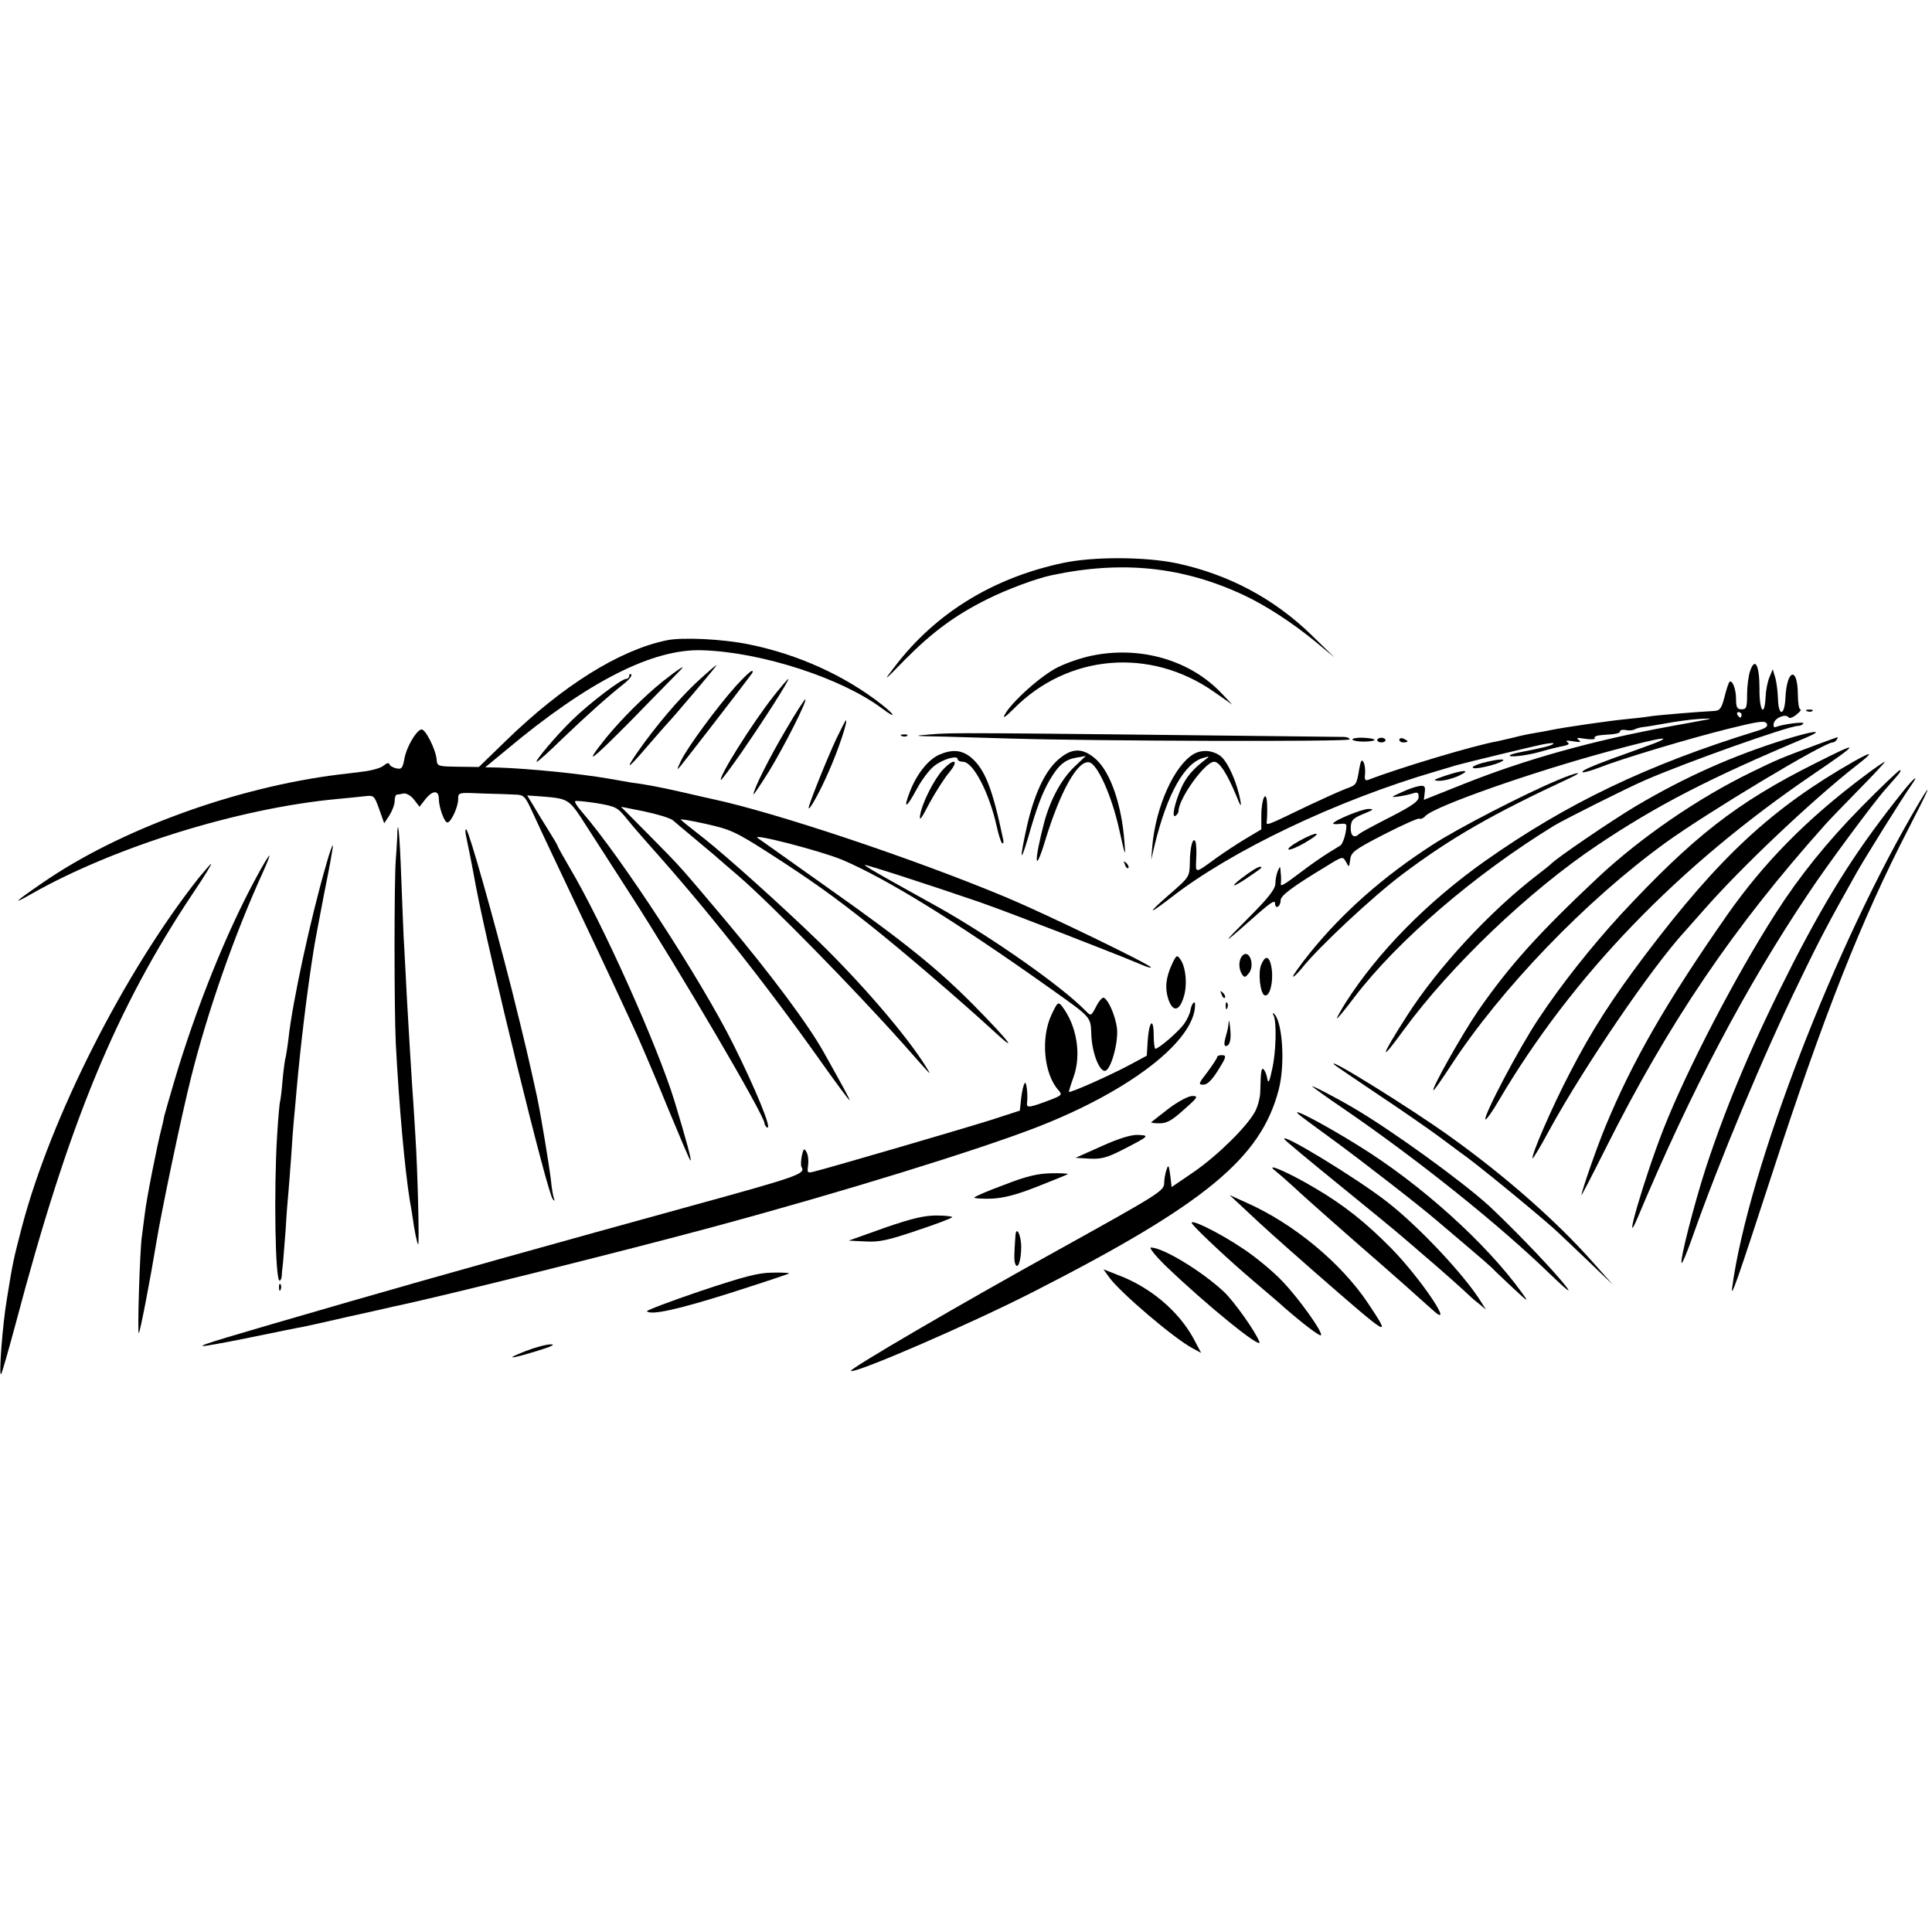
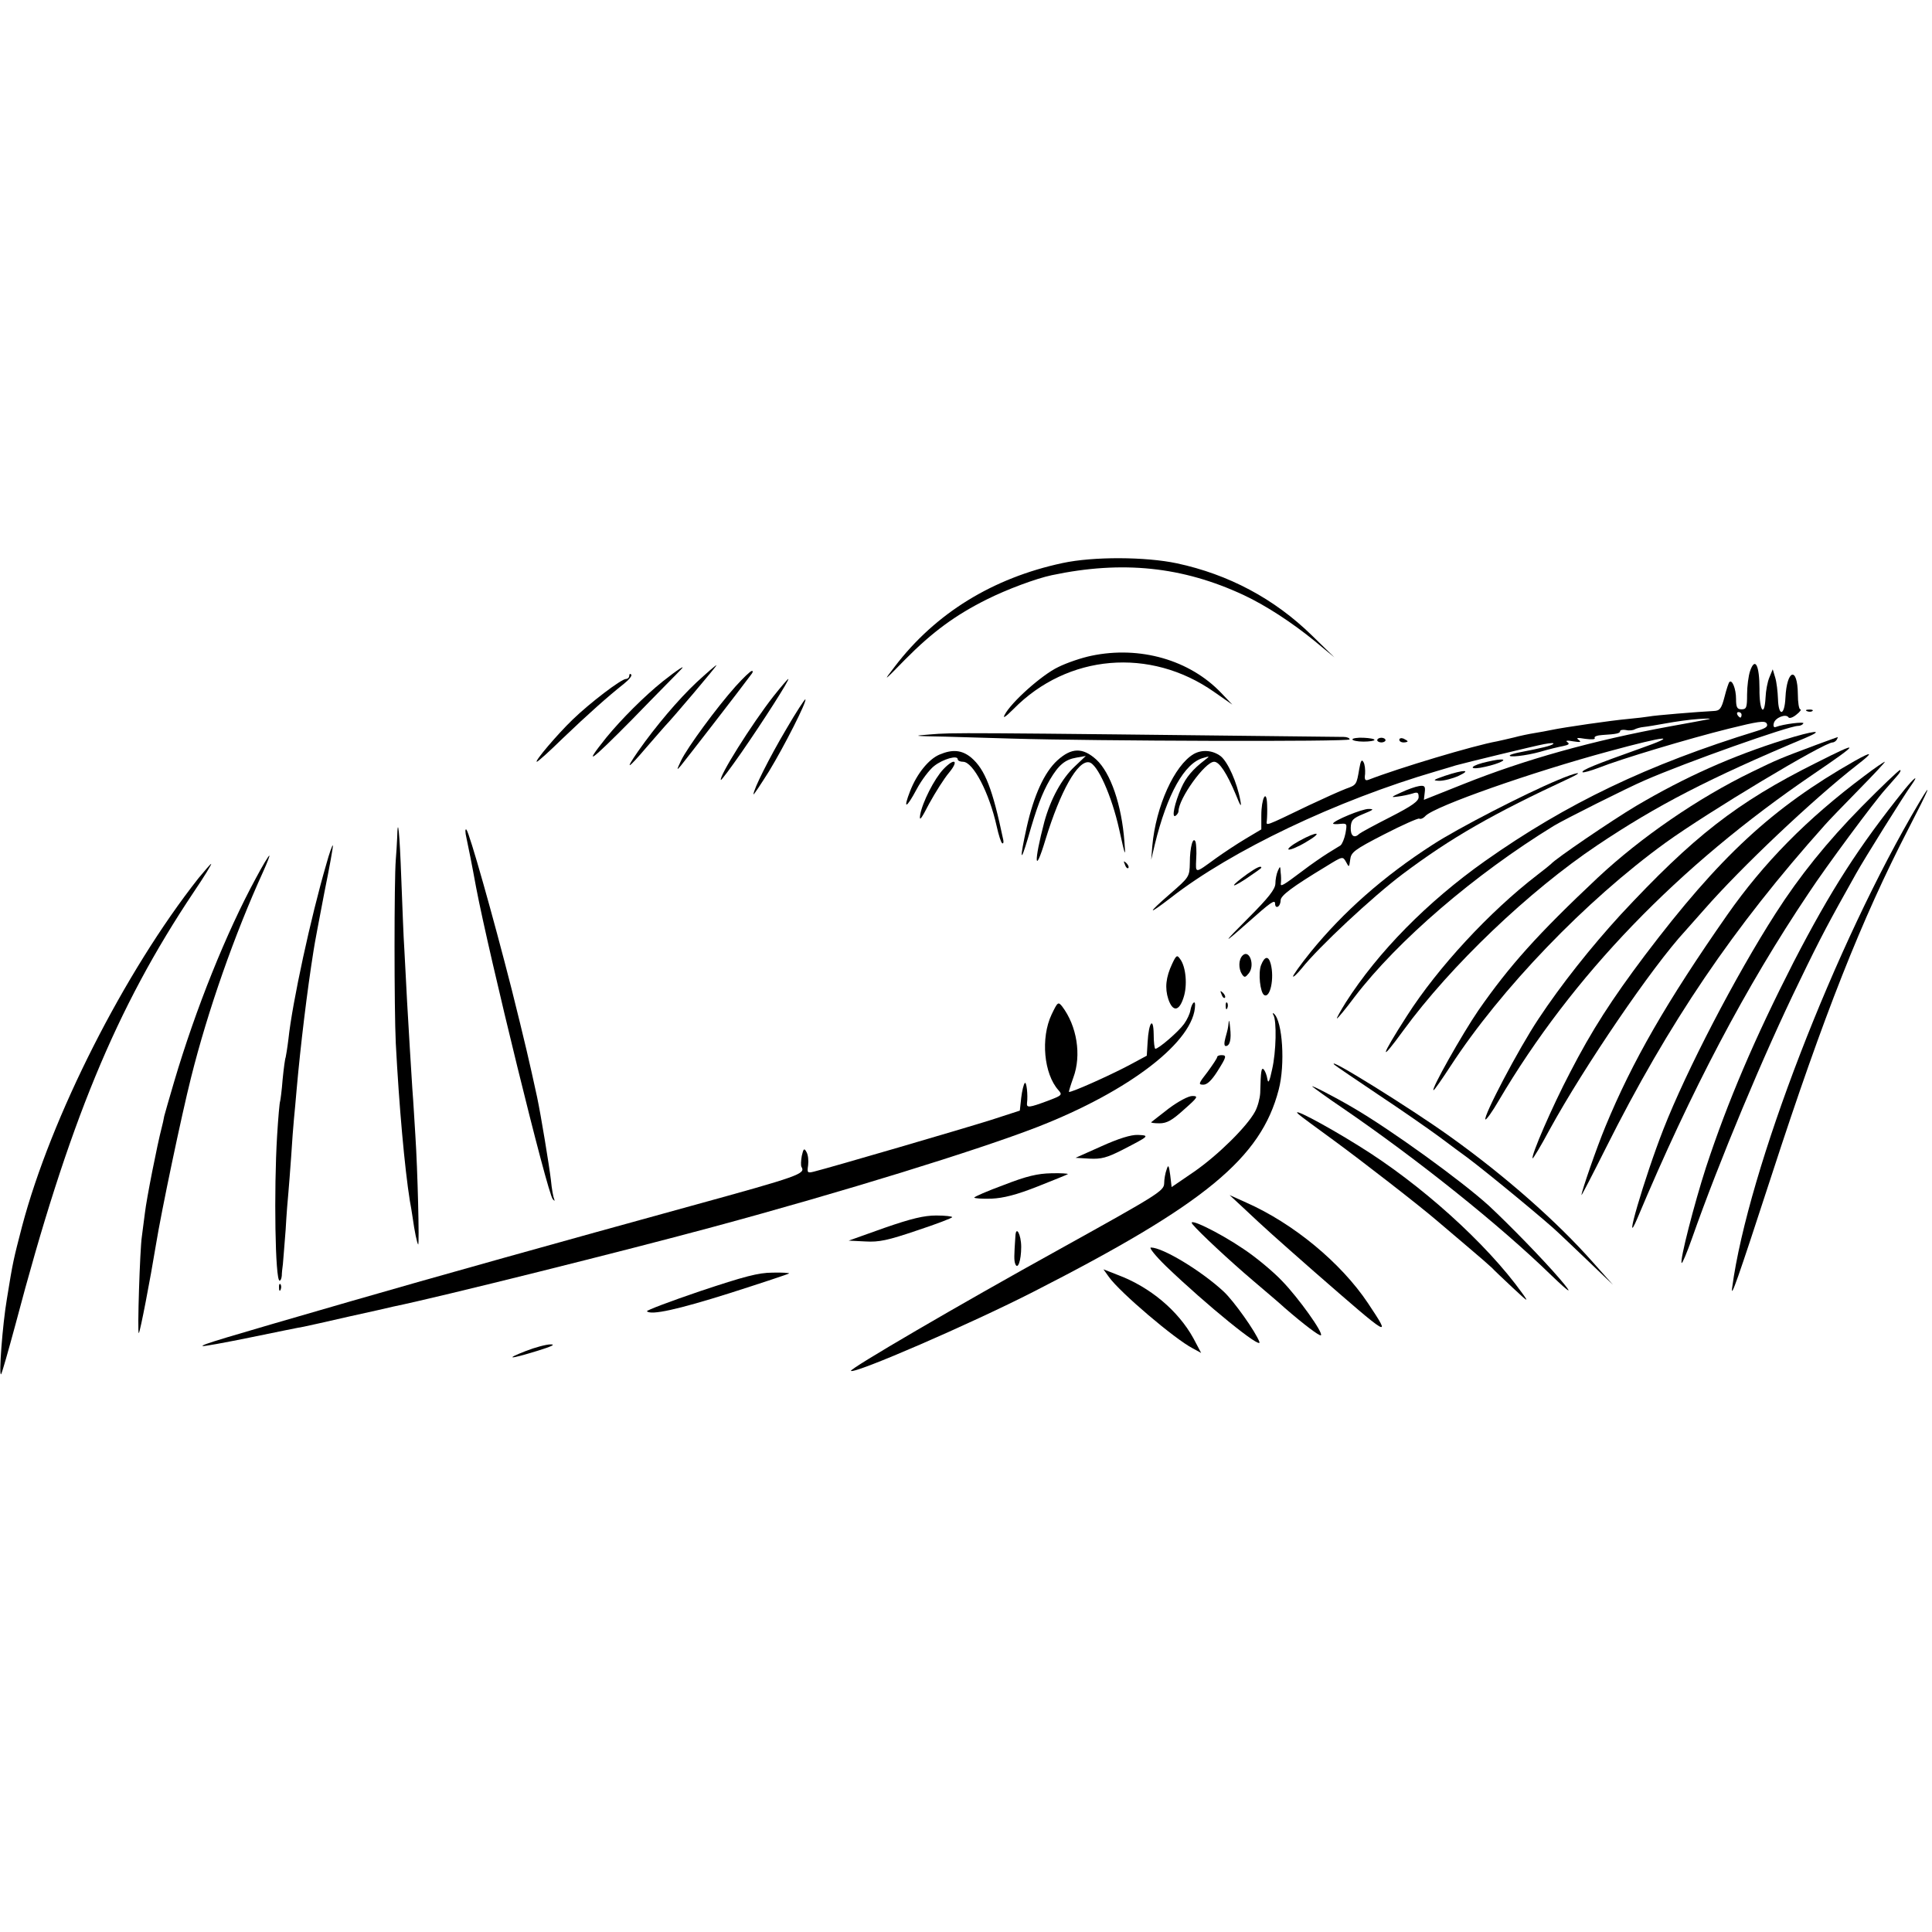
<svg xmlns="http://www.w3.org/2000/svg" version="1.0" width="700pt" height="700pt" viewBox="0 0 700 700" preserveAspectRatio="xMidYMid meet">
  <g transform="translate(0,700) scale(0.1,-0.1)" fill="#000000" stroke="none">
    <path d="M3850 4960 c-253 -54 -461 -182 -608 -375 -44 -57 -42 -56 38 26 98 99 181 160 295 217 74 37 179 76 236 88 256 54 474 31 695 -72 81 -38 176 -100 259 -168 l70 -58 -82 80 c-136 133 -302 221 -489 261 -113 24 -303 25 -414 1z" />
-     <path d="M2415 4680 c-172 -36 -376 -164 -580 -362 l-100 -97 -75 1 c-74 1 -76 2 -78 26 -3 37 -42 114 -56 109 -20 -6 -54 -66 -61 -107 -6 -33 -10 -38 -28 -34 -12 2 -24 9 -26 15 -2 6 -9 5 -20 -4 -9 -9 -41 -18 -71 -22 -30 -4 -71 -9 -90 -11 -375 -46 -797 -200 -1075 -392 -101 -69 -115 -83 -45 -43 301 172 756 313 1111 346 35 3 80 8 99 10 35 4 36 3 54 -47 l18 -51 19 29 c10 16 19 39 19 52 0 12 3 22 8 23 4 0 15 2 24 4 10 2 27 -8 38 -22 l20 -26 21 27 c26 33 49 34 49 2 0 -31 20 -86 31 -86 13 0 39 56 39 84 0 25 0 25 88 21 48 -1 102 -3 120 -4 30 -1 35 -6 61 -63 16 -35 52 -112 81 -173 90 -189 226 -478 245 -520 8 -16 31 -68 53 -115 21 -47 72 -166 112 -265 41 -99 77 -184 81 -189 8 -9 -14 72 -57 214 -62 202 -262 648 -381 848 -24 41 -43 75 -43 78 0 2 -15 27 -33 56 -18 29 -43 69 -55 90 l-22 36 57 -4 c93 -8 95 -9 154 -101 31 -49 106 -164 166 -258 174 -270 483 -797 483 -825 0 -5 4 -11 9 -15 21 -12 -41 139 -123 303 -118 236 -406 677 -548 841 -16 18 -27 35 -24 38 2 3 37 -1 78 -7 69 -12 75 -14 111 -59 20 -25 56 -66 78 -91 206 -230 416 -494 626 -790 54 -76 99 -137 101 -136 2 2 -22 46 -92 171 -57 103 -195 287 -357 480 -163 193 -157 188 -274 306 l-105 106 85 -17 c47 -10 93 -24 103 -32 9 -8 46 -39 82 -69 35 -30 70 -58 76 -64 6 -5 42 -37 80 -69 117 -101 421 -411 599 -611 106 -120 103 -117 80 -80 -68 110 -230 299 -386 451 -134 130 -332 308 -419 377 -41 32 -79 62 -83 67 -5 4 36 -3 90 -15 90 -20 109 -29 228 -105 157 -101 238 -159 370 -264 121 -96 331 -277 440 -377 100 -93 65 -45 -63 85 -133 135 -257 235 -532 429 -129 92 -244 173 -255 181 -26 19 229 -47 306 -79 160 -68 410 -222 744 -459 162 -115 156 -108 159 -173 2 -65 28 -133 49 -133 21 0 50 102 44 155 -6 44 -29 99 -47 110 -5 3 -18 -11 -28 -31 -19 -36 -19 -36 -38 -17 -84 87 -337 265 -534 376 -63 35 -150 83 -192 107 -43 24 -77 45 -75 46 3 3 246 -76 412 -133 115 -40 486 -184 588 -227 20 -9 37 -14 37 -11 0 9 -375 191 -520 252 -339 142 -843 310 -1069 358 -9 2 -54 12 -101 23 -78 18 -145 31 -195 37 -11 2 -47 8 -80 14 -105 18 -284 36 -398 40 l-49 1 74 61 c298 250 534 370 714 363 215 -7 505 -102 650 -211 52 -39 50 -26 -2 15 -133 104 -302 181 -479 217 -96 20 -244 27 -300 15z" />
    <path d="M3954 4624 c-34 -7 -88 -25 -120 -41 -59 -28 -170 -127 -194 -173 -8 -15 3 -8 32 21 196 199 495 225 727 62 l66 -46 -40 42 c-114 120 -295 172 -471 135z" />
-     <path d="M6341 4569 c-6 -17 -11 -56 -11 -85 0 -47 -2 -54 -20 -54 -16 0 -20 7 -20 38 0 36 -14 71 -24 61 -3 -3 -11 -27 -18 -55 -11 -42 -17 -49 -38 -50 -58 -3 -217 -16 -235 -20 -11 -2 -46 -6 -77 -9 -57 -5 -231 -30 -278 -40 -14 -3 -41 -8 -60 -11 -19 -3 -53 -10 -75 -16 -22 -5 -50 -12 -61 -14 -84 -15 -357 -97 -465 -139 -13 -5 -16 0 -13 21 1 16 -1 35 -6 43 -6 11 -10 5 -15 -24 -10 -59 -10 -59 -49 -73 -21 -8 -81 -35 -134 -60 -164 -79 -154 -75 -152 -55 1 10 2 36 1 58 -2 59 -21 23 -21 -40 l0 -50 -57 -34 c-32 -19 -80 -51 -108 -71 -77 -56 -73 -56 -71 -3 2 27 0 54 -2 62 -9 24 -21 -18 -21 -75 -1 -51 -2 -52 -72 -113 -84 -73 -83 -80 4 -13 218 170 599 352 962 458 33 10 65 19 70 21 36 10 287 71 320 77 22 4 37 5 33 1 -7 -7 -40 -15 -123 -31 -16 -3 -32 -8 -34 -10 -10 -10 59 -2 109 12 30 9 68 18 84 21 20 4 24 8 15 14 -9 6 0 7 21 3 26 -4 31 -3 20 5 -11 8 -5 9 24 4 23 -3 37 -2 34 3 -4 5 9 10 28 11 51 3 64 6 64 14 0 4 10 6 21 4 12 -3 27 -1 33 3 6 3 20 7 31 8 11 1 47 7 80 13 33 6 87 14 120 16 33 2 49 2 35 -1 -14 -3 -74 -14 -135 -25 -285 -52 -530 -121 -753 -210 l-143 -57 3 26 c3 23 0 27 -20 24 -13 -2 -42 -12 -65 -23 -38 -17 -39 -19 -12 -15 17 2 40 7 53 11 18 6 22 4 22 -13 0 -15 -24 -32 -102 -72 -57 -29 -107 -56 -113 -61 -18 -18 -32 -8 -31 22 1 27 7 34 46 50 37 15 40 18 19 18 -23 1 -129 -43 -129 -53 0 -2 12 -3 26 -1 25 2 25 1 19 -34 -4 -20 -12 -39 -18 -44 -7 -4 -28 -17 -47 -29 -19 -12 -60 -40 -90 -63 -73 -55 -82 -60 -79 -44 1 8 1 25 -1 39 -1 23 -2 23 -10 5 -5 -11 -9 -32 -9 -47 -1 -20 -25 -51 -98 -124 -93 -93 -96 -100 -8 -22 90 80 105 91 105 73 0 -9 5 -13 10 -10 6 3 10 14 10 23 0 17 41 48 165 123 60 37 60 37 72 16 11 -21 11 -20 15 8 3 27 14 36 123 92 66 34 123 59 127 57 5 -3 15 1 23 10 36 36 387 159 665 234 213 58 258 61 110 9 -160 -57 -212 -78 -206 -85 3 -2 29 5 58 16 80 32 327 106 472 142 105 26 130 30 137 19 6 -11 -2 -17 -34 -27 -397 -122 -691 -263 -987 -472 -209 -148 -387 -329 -504 -512 -20 -32 -34 -58 -32 -58 3 0 32 35 64 78 156 204 435 444 722 620 36 22 267 138 330 165 149 65 521 197 555 197 8 0 16 4 19 9 5 7 -71 -2 -100 -13 -7 -3 -10 3 -7 14 5 20 44 35 53 21 3 -5 16 -1 29 10 13 10 19 19 14 19 -5 0 -9 25 -9 55 -1 102 -40 90 -45 -13 -3 -66 -25 -70 -27 -4 -1 26 -5 61 -10 77 l-9 30 -12 -29 c-7 -16 -13 -49 -14 -73 -4 -75 -23 -48 -22 31 0 86 -16 117 -34 65z m-31 -159 c0 -5 -2 -10 -4 -10 -3 0 -8 5 -11 10 -3 6 -1 10 4 10 6 0 11 -4 11 -10z" />
+     <path d="M6341 4569 c-6 -17 -11 -56 -11 -85 0 -47 -2 -54 -20 -54 -16 0 -20 7 -20 38 0 36 -14 71 -24 61 -3 -3 -11 -27 -18 -55 -11 -42 -17 -49 -38 -50 -58 -3 -217 -16 -235 -20 -11 -2 -46 -6 -77 -9 -57 -5 -231 -30 -278 -40 -14 -3 -41 -8 -60 -11 -19 -3 -53 -10 -75 -16 -22 -5 -50 -12 -61 -14 -84 -15 -357 -97 -465 -139 -13 -5 -16 0 -13 21 1 16 -1 35 -6 43 -6 11 -10 5 -15 -24 -10 -59 -10 -59 -49 -73 -21 -8 -81 -35 -134 -60 -164 -79 -154 -75 -152 -55 1 10 2 36 1 58 -2 59 -21 23 -21 -40 l0 -50 -57 -34 c-32 -19 -80 -51 -108 -71 -77 -56 -73 -56 -71 -3 2 27 0 54 -2 62 -9 24 -21 -18 -21 -75 -1 -51 -2 -52 -72 -113 -84 -73 -83 -80 4 -13 218 170 599 352 962 458 33 10 65 19 70 21 36 10 287 71 320 77 22 4 37 5 33 1 -7 -7 -40 -15 -123 -31 -16 -3 -32 -8 -34 -10 -10 -10 59 -2 109 12 30 9 68 18 84 21 20 4 24 8 15 14 -9 6 0 7 21 3 26 -4 31 -3 20 5 -11 8 -5 9 24 4 23 -3 37 -2 34 3 -4 5 9 10 28 11 51 3 64 6 64 14 0 4 10 6 21 4 12 -3 27 -1 33 3 6 3 20 7 31 8 11 1 47 7 80 13 33 6 87 14 120 16 33 2 49 2 35 -1 -14 -3 -74 -14 -135 -25 -285 -52 -530 -121 -753 -210 l-143 -57 3 26 c3 23 0 27 -20 24 -13 -2 -42 -12 -65 -23 -38 -17 -39 -19 -12 -15 17 2 40 7 53 11 18 6 22 4 22 -13 0 -15 -24 -32 -102 -72 -57 -29 -107 -56 -113 -61 -18 -18 -32 -8 -31 22 1 27 7 34 46 50 37 15 40 18 19 18 -23 1 -129 -43 -129 -53 0 -2 12 -3 26 -1 25 2 25 1 19 -34 -4 -20 -12 -39 -18 -44 -7 -4 -28 -17 -47 -29 -19 -12 -60 -40 -90 -63 -73 -55 -82 -60 -79 -44 1 8 1 25 -1 39 -1 23 -2 23 -10 5 -5 -11 -9 -32 -9 -47 -1 -20 -25 -51 -98 -124 -93 -93 -96 -100 -8 -22 90 80 105 91 105 73 0 -9 5 -13 10 -10 6 3 10 14 10 23 0 17 41 48 165 123 60 37 60 37 72 16 11 -21 11 -20 15 8 3 27 14 36 123 92 66 34 123 59 127 57 5 -3 15 1 23 10 36 36 387 159 665 234 213 58 258 61 110 9 -160 -57 -212 -78 -206 -85 3 -2 29 5 58 16 80 32 327 106 472 142 105 26 130 30 137 19 6 -11 -2 -17 -34 -27 -397 -122 -691 -263 -987 -472 -209 -148 -387 -329 -504 -512 -20 -32 -34 -58 -32 -58 3 0 32 35 64 78 156 204 435 444 722 620 36 22 267 138 330 165 149 65 521 197 555 197 8 0 16 4 19 9 5 7 -71 -2 -100 -13 -7 -3 -10 3 -7 14 5 20 44 35 53 21 3 -5 16 -1 29 10 13 10 19 19 14 19 -5 0 -9 25 -9 55 -1 102 -40 90 -45 -13 -3 -66 -25 -70 -27 -4 -1 26 -5 61 -10 77 l-9 30 -12 -29 c-7 -16 -13 -49 -14 -73 -4 -75 -23 -48 -22 31 0 86 -16 117 -34 65z m-31 -159 c0 -5 -2 -10 -4 -10 -3 0 -8 5 -11 10 -3 6 -1 10 4 10 6 0 11 -4 11 -10" />
    <path d="M2524 4528 c-66 -62 -149 -160 -212 -250 -50 -72 -38 -66 30 14 35 40 65 75 68 78 23 23 190 220 186 220 -3 0 -35 -28 -72 -62z" />
    <path d="M2401 4531 c-67 -54 -149 -136 -204 -203 -88 -110 -59 -89 95 67 91 94 170 173 174 178 23 23 -12 0 -65 -42z" />
    <path d="M2665 4513 c-67 -75 -173 -219 -197 -268 -17 -36 -17 -38 -1 -19 14 17 218 280 256 332 5 6 6 12 1 11 -5 0 -31 -25 -59 -56z" />
    <path d="M2280 4552 c0 -7 -6 -12 -12 -12 -17 0 -131 -87 -193 -147 -57 -55 -140 -153 -130 -153 4 0 46 38 93 84 92 88 165 153 222 198 19 15 31 30 27 34 -4 4 -7 2 -7 -4z" />
    <path d="M2803 4478 c-80 -102 -200 -294 -191 -304 2 -1 35 43 74 99 77 111 177 267 170 267 -2 0 -26 -28 -53 -62z" />
    <path d="M2848 4357 c-61 -103 -118 -217 -118 -235 0 -4 25 34 56 83 56 92 138 254 132 261 -2 2 -34 -47 -70 -109z" />
    <path d="M6548 4423 c7 -3 16 -2 19 1 4 3 -2 6 -13 5 -11 0 -14 -3 -6 -6z" />
-     <path d="M3030 4323 c-34 -73 -100 -237 -100 -250 0 -15 43 62 75 137 32 72 68 180 60 180 -2 0 -17 -30 -35 -67z" />
    <path d="M3370 4339 c-67 -5 -61 -6 55 -8 72 -2 180 -5 240 -7 299 -9 1225 -12 1225 -3 0 5 -10 9 -22 9 -1422 16 -1412 16 -1498 9z" />
    <path d="M6465 4320 c-191 -60 -359 -135 -537 -240 -89 -53 -293 -192 -308 -210 -3 -3 -25 -21 -50 -40 -173 -133 -360 -335 -472 -510 -97 -151 -103 -177 -13 -53 171 234 455 505 703 671 215 144 404 242 757 390 70 30 27 25 -80 -8z" />
-     <path d="M3268 4333 c7 -3 16 -2 19 1 4 3 -2 6 -13 5 -11 0 -14 -3 -6 -6z" />
    <path d="M4900 4321 c0 -4 18 -8 40 -8 22 0 40 3 40 6 0 4 -18 7 -40 8 -22 1 -40 -2 -40 -6z" />
    <path d="M4990 4318 c0 -4 7 -8 15 -8 8 0 15 4 15 8 0 5 -7 9 -15 9 -8 0 -15 -4 -15 -9z" />
    <path d="M5070 4320 c0 -6 7 -10 15 -10 8 0 15 2 15 4 0 2 -7 6 -15 10 -8 3 -15 1 -15 -4z" />
    <path d="M6580 4301 c-128 -48 -139 -52 -233 -98 -196 -95 -403 -238 -558 -383 -217 -204 -320 -319 -432 -480 -59 -86 -174 -290 -163 -290 3 0 30 39 62 88 181 278 489 599 779 809 151 109 573 363 605 363 5 0 12 5 15 10 3 6 5 10 3 9 -2 0 -37 -13 -78 -28z" />
    <path d="M6578 4235 c-286 -143 -443 -266 -707 -550 -107 -117 -215 -253 -297 -377 -72 -108 -201 -354 -192 -364 3 -2 25 28 48 68 267 453 649 849 1140 1183 172 117 174 124 8 40z" />
    <path d="M3404 4266 c-40 -17 -82 -70 -106 -131 -27 -69 -15 -66 23 5 18 34 47 72 64 85 32 25 85 40 85 24 0 -5 9 -9 19 -9 37 0 95 -112 122 -233 7 -32 16 -60 20 -62 4 -3 6 3 4 12 -39 186 -66 255 -116 298 -34 28 -68 31 -115 11z" />
    <path d="M3831 4245 c-47 -43 -85 -126 -111 -242 -26 -118 -24 -136 5 -38 31 109 51 162 79 210 32 54 55 73 96 80 l34 6 -40 -38 c-47 -44 -87 -117 -110 -200 -39 -148 -36 -198 4 -65 54 176 117 288 158 280 30 -5 82 -121 109 -243 22 -100 24 -104 19 -45 -10 134 -50 250 -102 298 -49 44 -89 44 -141 -3z" />
    <path d="M4325 4268 c-70 -41 -137 -189 -150 -333 l-4 -50 13 55 c45 184 108 296 176 314 24 7 24 7 5 -8 -42 -32 -68 -62 -85 -101 -24 -54 -36 -110 -21 -101 6 4 11 12 11 17 0 45 96 179 129 179 19 0 46 -41 79 -120 17 -43 21 -47 16 -20 -12 65 -45 139 -71 160 -29 22 -68 25 -98 8z" />
    <path d="M6720 4243 c-299 -170 -489 -346 -760 -704 -121 -161 -192 -271 -271 -424 -65 -124 -143 -304 -136 -312 2 -1 30 45 62 105 125 228 371 589 490 718 5 6 37 42 70 79 133 152 393 398 553 523 61 47 58 52 -8 15z" />
    <path d="M5372 4236 c-54 -15 -45 -27 10 -14 50 11 84 28 53 26 -11 0 -39 -6 -63 -12z" />
    <path d="M3418 4213 c-33 -35 -76 -120 -84 -165 -4 -26 3 -17 33 41 22 40 54 91 72 112 37 45 19 54 -21 12z" />
    <path d="M6754 4188 c-207 -155 -363 -313 -496 -503 -220 -315 -344 -531 -441 -766 -32 -77 -87 -236 -87 -249 0 -3 40 74 88 170 228 455 463 801 793 1170 12 14 67 71 123 128 55 56 98 102 95 102 -3 0 -37 -23 -75 -52z" />
    <path d="M5235 4189 c-43 -15 -46 -17 -20 -18 17 0 48 8 70 18 49 23 19 23 -50 0z" />
    <path d="M6745 4077 c-125 -127 -225 -251 -312 -387 -145 -226 -323 -569 -406 -781 -69 -176 -151 -457 -94 -322 194 462 393 839 620 1177 63 96 239 333 278 376 12 14 31 35 42 48 11 12 16 22 11 22 -4 0 -67 -60 -139 -133z" />
    <path d="M5645 4174 c-120 -50 -363 -175 -455 -235 -177 -114 -323 -243 -441 -388 -38 -47 -66 -87 -64 -89 2 -3 16 11 31 29 62 78 257 260 366 342 176 132 326 218 608 349 55 26 21 20 -45 -8z" />
    <path d="M6901 4140 c-167 -208 -268 -366 -402 -625 -141 -276 -239 -505 -318 -745 -42 -130 -96 -339 -88 -346 2 -3 19 37 37 88 98 279 261 669 389 931 79 164 109 219 206 392 29 52 173 283 202 323 26 37 9 25 -26 -18z" />
    <path d="M6954 4093 c-304 -512 -621 -1333 -678 -1758 -6 -44 16 17 144 410 188 578 325 924 495 1253 75 145 89 179 39 95z" />
    <path d="M1439 3964 c-1 -21 -3 -57 -5 -79 -6 -76 -6 -540 0 -665 12 -228 32 -452 51 -571 3 -14 7 -41 10 -60 7 -51 16 -93 20 -98 5 -4 -2 275 -10 394 -3 44 -7 121 -11 170 -3 50 -7 115 -9 145 -2 30 -6 107 -10 170 -3 63 -8 149 -10 190 -3 41 -7 156 -11 255 -6 169 -13 237 -15 149z" />
    <path d="M1690 3964 c5 -22 21 -102 35 -179 46 -242 259 -1112 278 -1130 6 -7 8 -7 5 0 -3 6 -9 37 -12 70 -6 51 -36 234 -50 300 -28 129 -45 202 -92 390 -68 267 -153 567 -164 579 -5 5 -5 -9 0 -30z" />
    <path d="M4707 3953 c-27 -15 -44 -29 -38 -31 6 -2 35 10 63 27 65 38 42 41 -25 4z" />
    <path d="M1182 3868 c-55 -188 -123 -500 -137 -633 -4 -33 -9 -62 -10 -66 -2 -3 -7 -39 -11 -80 -3 -40 -8 -76 -9 -79 -2 -3 -7 -59 -11 -125 -12 -198 -7 -525 9 -525 4 0 7 8 8 18 0 9 2 28 4 42 1 14 6 70 10 125 3 55 8 116 10 135 2 19 6 78 10 130 3 52 8 113 10 135 2 22 7 72 10 110 14 158 38 356 61 500 3 22 21 116 39 210 19 93 33 171 31 172 -2 2 -13 -29 -24 -69z" />
    <path d="M927 3818 c-107 -197 -218 -473 -296 -737 -17 -57 -33 -114 -36 -125 -2 -12 -6 -30 -9 -41 -16 -61 -55 -258 -61 -310 -4 -33 -9 -71 -11 -85 -7 -44 -17 -355 -11 -350 5 5 41 192 62 320 20 123 93 470 127 605 61 244 158 520 262 748 14 31 24 57 22 57 -3 0 -25 -37 -49 -82z" />
    <path d="M4076 3867 c3 -10 9 -15 12 -12 3 3 0 11 -7 18 -10 9 -11 8 -5 -6z" />
    <path d="M719 3818 c-268 -340 -534 -864 -639 -1261 -31 -120 -33 -126 -55 -263 -16 -94 -30 -282 -21 -273 3 3 26 84 52 180 193 731 364 1145 646 1567 38 56 66 102 63 102 -2 0 -23 -24 -46 -52z" />
    <path d="M4520 3834 c-61 -44 -67 -58 -7 -19 31 21 57 39 57 41 0 9 -17 1 -50 -22z" />
    <path d="M4502 3538 c-15 -15 -15 -48 -2 -68 9 -13 12 -12 25 4 23 30 1 88 -23 64z" />
    <path d="M4247 3508 c-23 -49 -27 -88 -14 -128 16 -47 39 -45 55 5 15 44 9 112 -12 140 -11 16 -14 15 -29 -17z" />
    <path d="M4569 3503 c-11 -29 -3 -99 11 -108 22 -14 38 61 24 113 -8 30 -22 28 -35 -5z" />
    <path d="M4426 3397 c3 -10 9 -15 12 -12 3 3 0 11 -7 18 -10 9 -11 8 -5 -6z" />
    <path d="M3810 3324 c-40 -85 -28 -215 25 -274 15 -17 13 -19 -40 -39 -65 -24 -76 -26 -74 -8 4 30 -2 80 -8 73 -4 -4 -10 -28 -13 -54 l-5 -46 -105 -34 c-98 -31 -584 -173 -641 -187 -24 -6 -25 -4 -21 23 2 17 0 38 -6 48 -8 15 -11 13 -17 -14 -3 -17 -4 -35 -1 -40 15 -25 -6 -33 -399 -141 -458 -126 -938 -260 -1235 -346 -470 -136 -541 -157 -536 -162 2 -2 79 12 172 31 93 19 180 37 194 39 14 3 88 19 165 37 77 17 149 33 160 36 162 33 854 206 1160 289 467 126 955 277 1172 361 337 131 572 313 573 443 0 20 -13 4 -17 -20 -2 -12 -12 -34 -23 -49 -20 -28 -92 -90 -104 -90 -3 0 -6 24 -6 53 -1 66 -18 43 -22 -29 l-3 -49 -65 -35 c-72 -38 -213 -101 -217 -96 -1 1 6 24 16 52 30 81 13 187 -41 258 -14 17 -16 16 -38 -30z" />
    <path d="M4441 3354 c0 -11 3 -14 6 -6 3 7 2 16 -1 19 -3 4 -6 -2 -5 -13z" />
    <path d="M4614 3322 c12 -21 10 -133 -5 -197 -9 -43 -14 -53 -17 -35 -2 14 -8 29 -13 35 -9 9 -11 -5 -13 -85 -1 -19 -9 -50 -19 -68 -30 -55 -135 -158 -220 -217 l-82 -56 -5 43 c-5 36 -7 40 -13 21 -5 -13 -9 -36 -9 -51 -1 -27 -22 -40 -377 -237 -369 -204 -764 -435 -758 -442 13 -12 435 171 662 287 621 317 824 484 888 732 24 91 14 247 -17 275 -5 4 -6 2 -2 -5z" />
    <path d="M4452 3298 c-3 -26 -3 -25 -12 -58 -5 -18 -5 -30 1 -30 15 0 21 24 16 66 -2 22 -4 31 -5 22z" />
    <path d="M4410 3170 c0 -4 -16 -28 -35 -54 -33 -42 -34 -46 -15 -46 14 0 30 16 50 47 34 54 36 60 15 60 -8 0 -15 -3 -15 -7z" />
    <path d="M4835 3142 c6 -5 78 -54 160 -109 83 -55 182 -124 220 -152 39 -29 83 -62 100 -74 75 -56 299 -241 335 -277 3 -3 48 -45 100 -95 l94 -90 -73 82 c-129 146 -317 312 -517 455 -142 102 -456 297 -419 260z" />
    <path d="M4755 3063 c6 -5 55 -41 110 -78 273 -187 569 -424 755 -605 72 -69 83 -74 30 -12 -61 71 -180 193 -255 263 -100 91 -357 277 -495 357 -63 37 -154 84 -145 75z" />
    <path d="M4235 2984 c-33 -26 -62 -48 -64 -50 -2 -2 11 -4 30 -4 27 0 46 11 89 50 50 44 53 49 30 49 -14 0 -50 -19 -85 -45z" />
    <path d="M4706 2962 c5 -5 61 -46 124 -92 104 -76 314 -239 379 -295 14 -12 62 -53 106 -90 44 -37 85 -73 91 -79 5 -6 39 -38 74 -71 57 -53 61 -56 35 -20 -129 180 -369 396 -593 534 -130 81 -252 144 -216 113z" />
    <path d="M3991 2847 l-94 -42 51 -3 c42 -2 62 3 119 32 97 50 100 52 56 54 -25 1 -70 -13 -132 -41z" />
-     <path d="M4654 2872 c3 -5 92 -79 198 -165 106 -86 207 -169 224 -184 18 -15 56 -48 85 -73 44 -37 148 -129 169 -150 3 -3 16 -14 30 -25 l24 -20 -19 30 c-59 95 -225 272 -340 361 -109 85 -390 256 -371 226z" />
-     <path d="M4624 2755 c10 -8 39 -33 65 -57 40 -38 223 -199 320 -283 38 -33 127 -112 179 -159 91 -84 -38 110 -148 222 -92 93 -171 156 -275 217 -99 59 -191 98 -141 60z" />
    <path d="M3638 2707 c-60 -22 -108 -43 -108 -46 0 -3 28 -5 62 -4 44 2 91 14 167 44 58 23 108 43 110 45 2 2 -25 4 -60 3 -49 -1 -89 -10 -171 -42z" />
    <path d="M4511 2618 c71 -67 108 -100 249 -224 282 -246 283 -246 196 -115 -97 145 -269 288 -441 364 l-60 27 56 -52z" />
    <path d="M3204 2551 l-129 -46 60 -3 c50 -3 82 4 188 40 70 23 127 45 127 48 0 3 -26 6 -58 6 -44 0 -90 -11 -188 -45z" />
    <path d="M4321 2564 c25 -30 132 -130 219 -204 47 -40 99 -84 115 -99 68 -59 126 -103 131 -99 9 9 -81 135 -140 196 -33 35 -97 88 -141 117 -90 61 -208 118 -184 89z" />
    <path d="M3679 2521 c-5 -72 -5 -87 -1 -99 9 -26 22 10 22 60 0 45 -19 80 -21 39z" />
    <path d="M4225 2412 c148 -142 349 -305 338 -274 -13 36 -93 149 -130 183 -81 75 -220 159 -263 159 -8 0 17 -31 55 -68z" />
    <path d="M4018 2373 c40 -56 239 -225 303 -258 l31 -17 -28 53 c-55 100 -157 186 -275 230 l-51 20 20 -28z" />
    <path d="M2537 2322 c-109 -37 -196 -70 -193 -73 15 -15 111 6 301 66 116 37 212 69 214 71 2 2 -25 4 -60 3 -51 0 -103 -14 -262 -67z" />
    <path d="M1011 2334 c0 -11 3 -14 6 -6 3 7 2 16 -1 19 -3 4 -6 -2 -5 -13z" />
    <path d="M1905 2105 c-77 -30 -61 -31 40 0 52 16 70 24 50 24 -16 0 -57 -11 -90 -24z" />
  </g>
</svg>